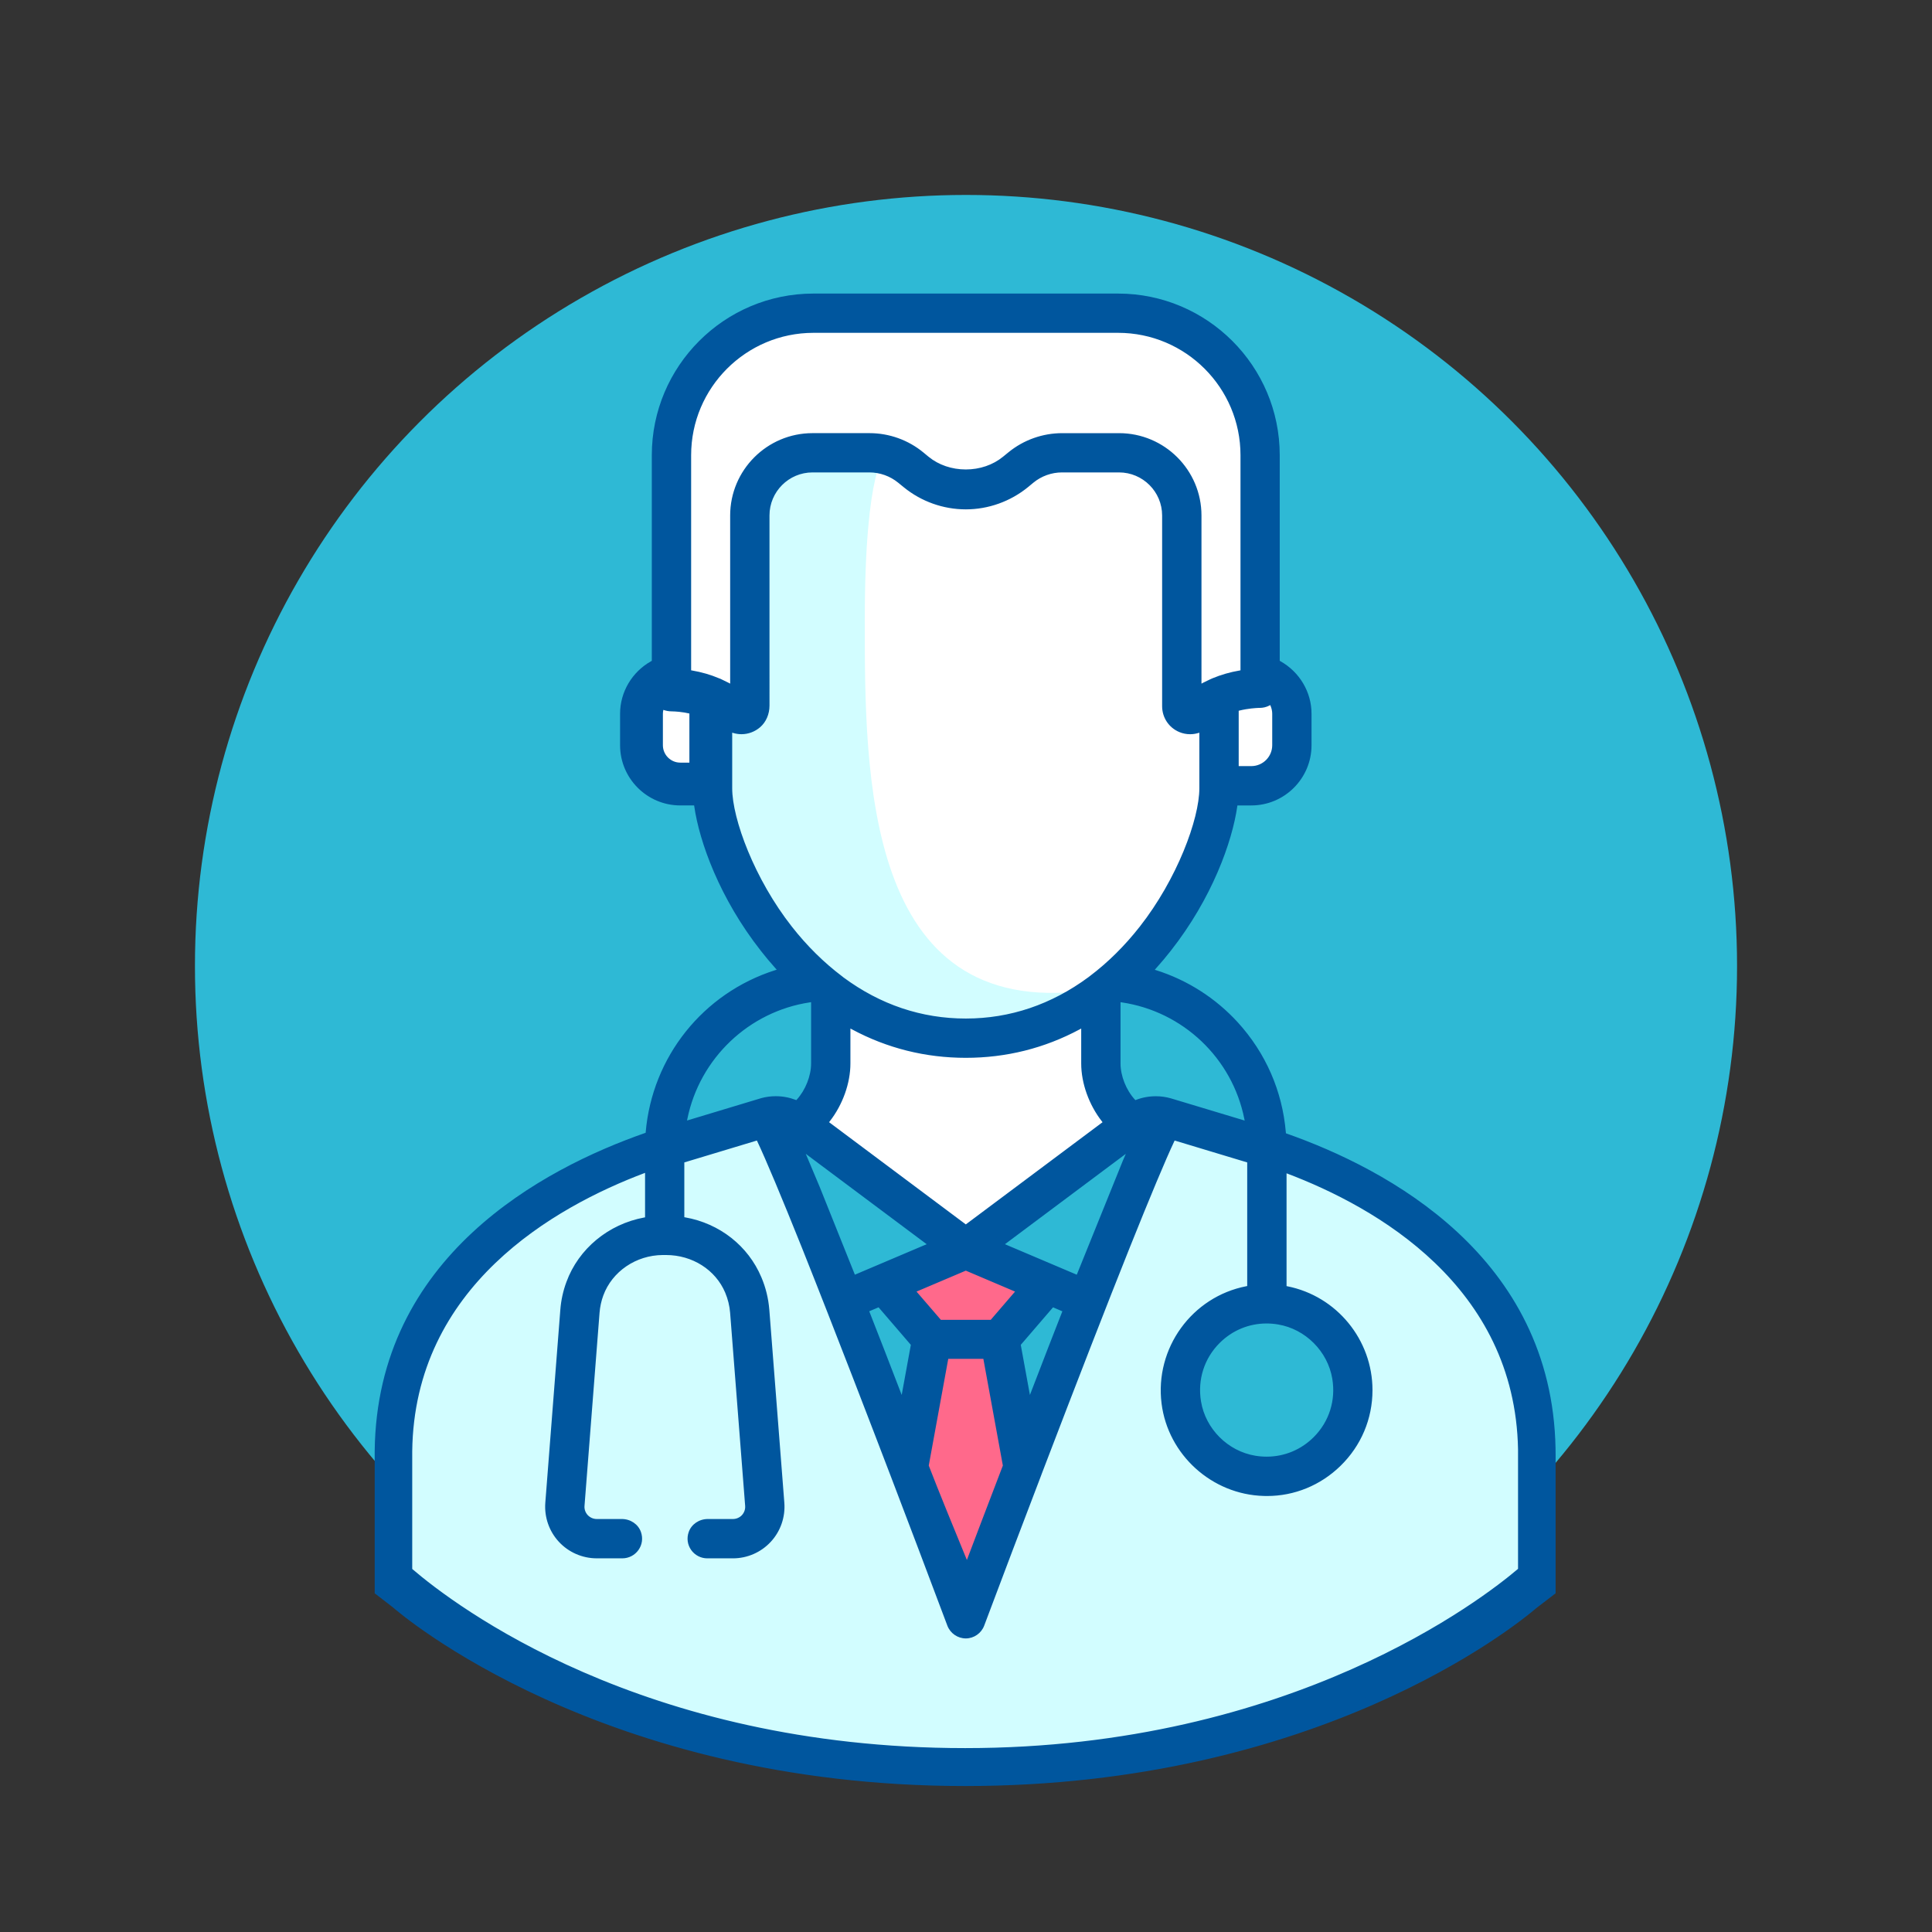
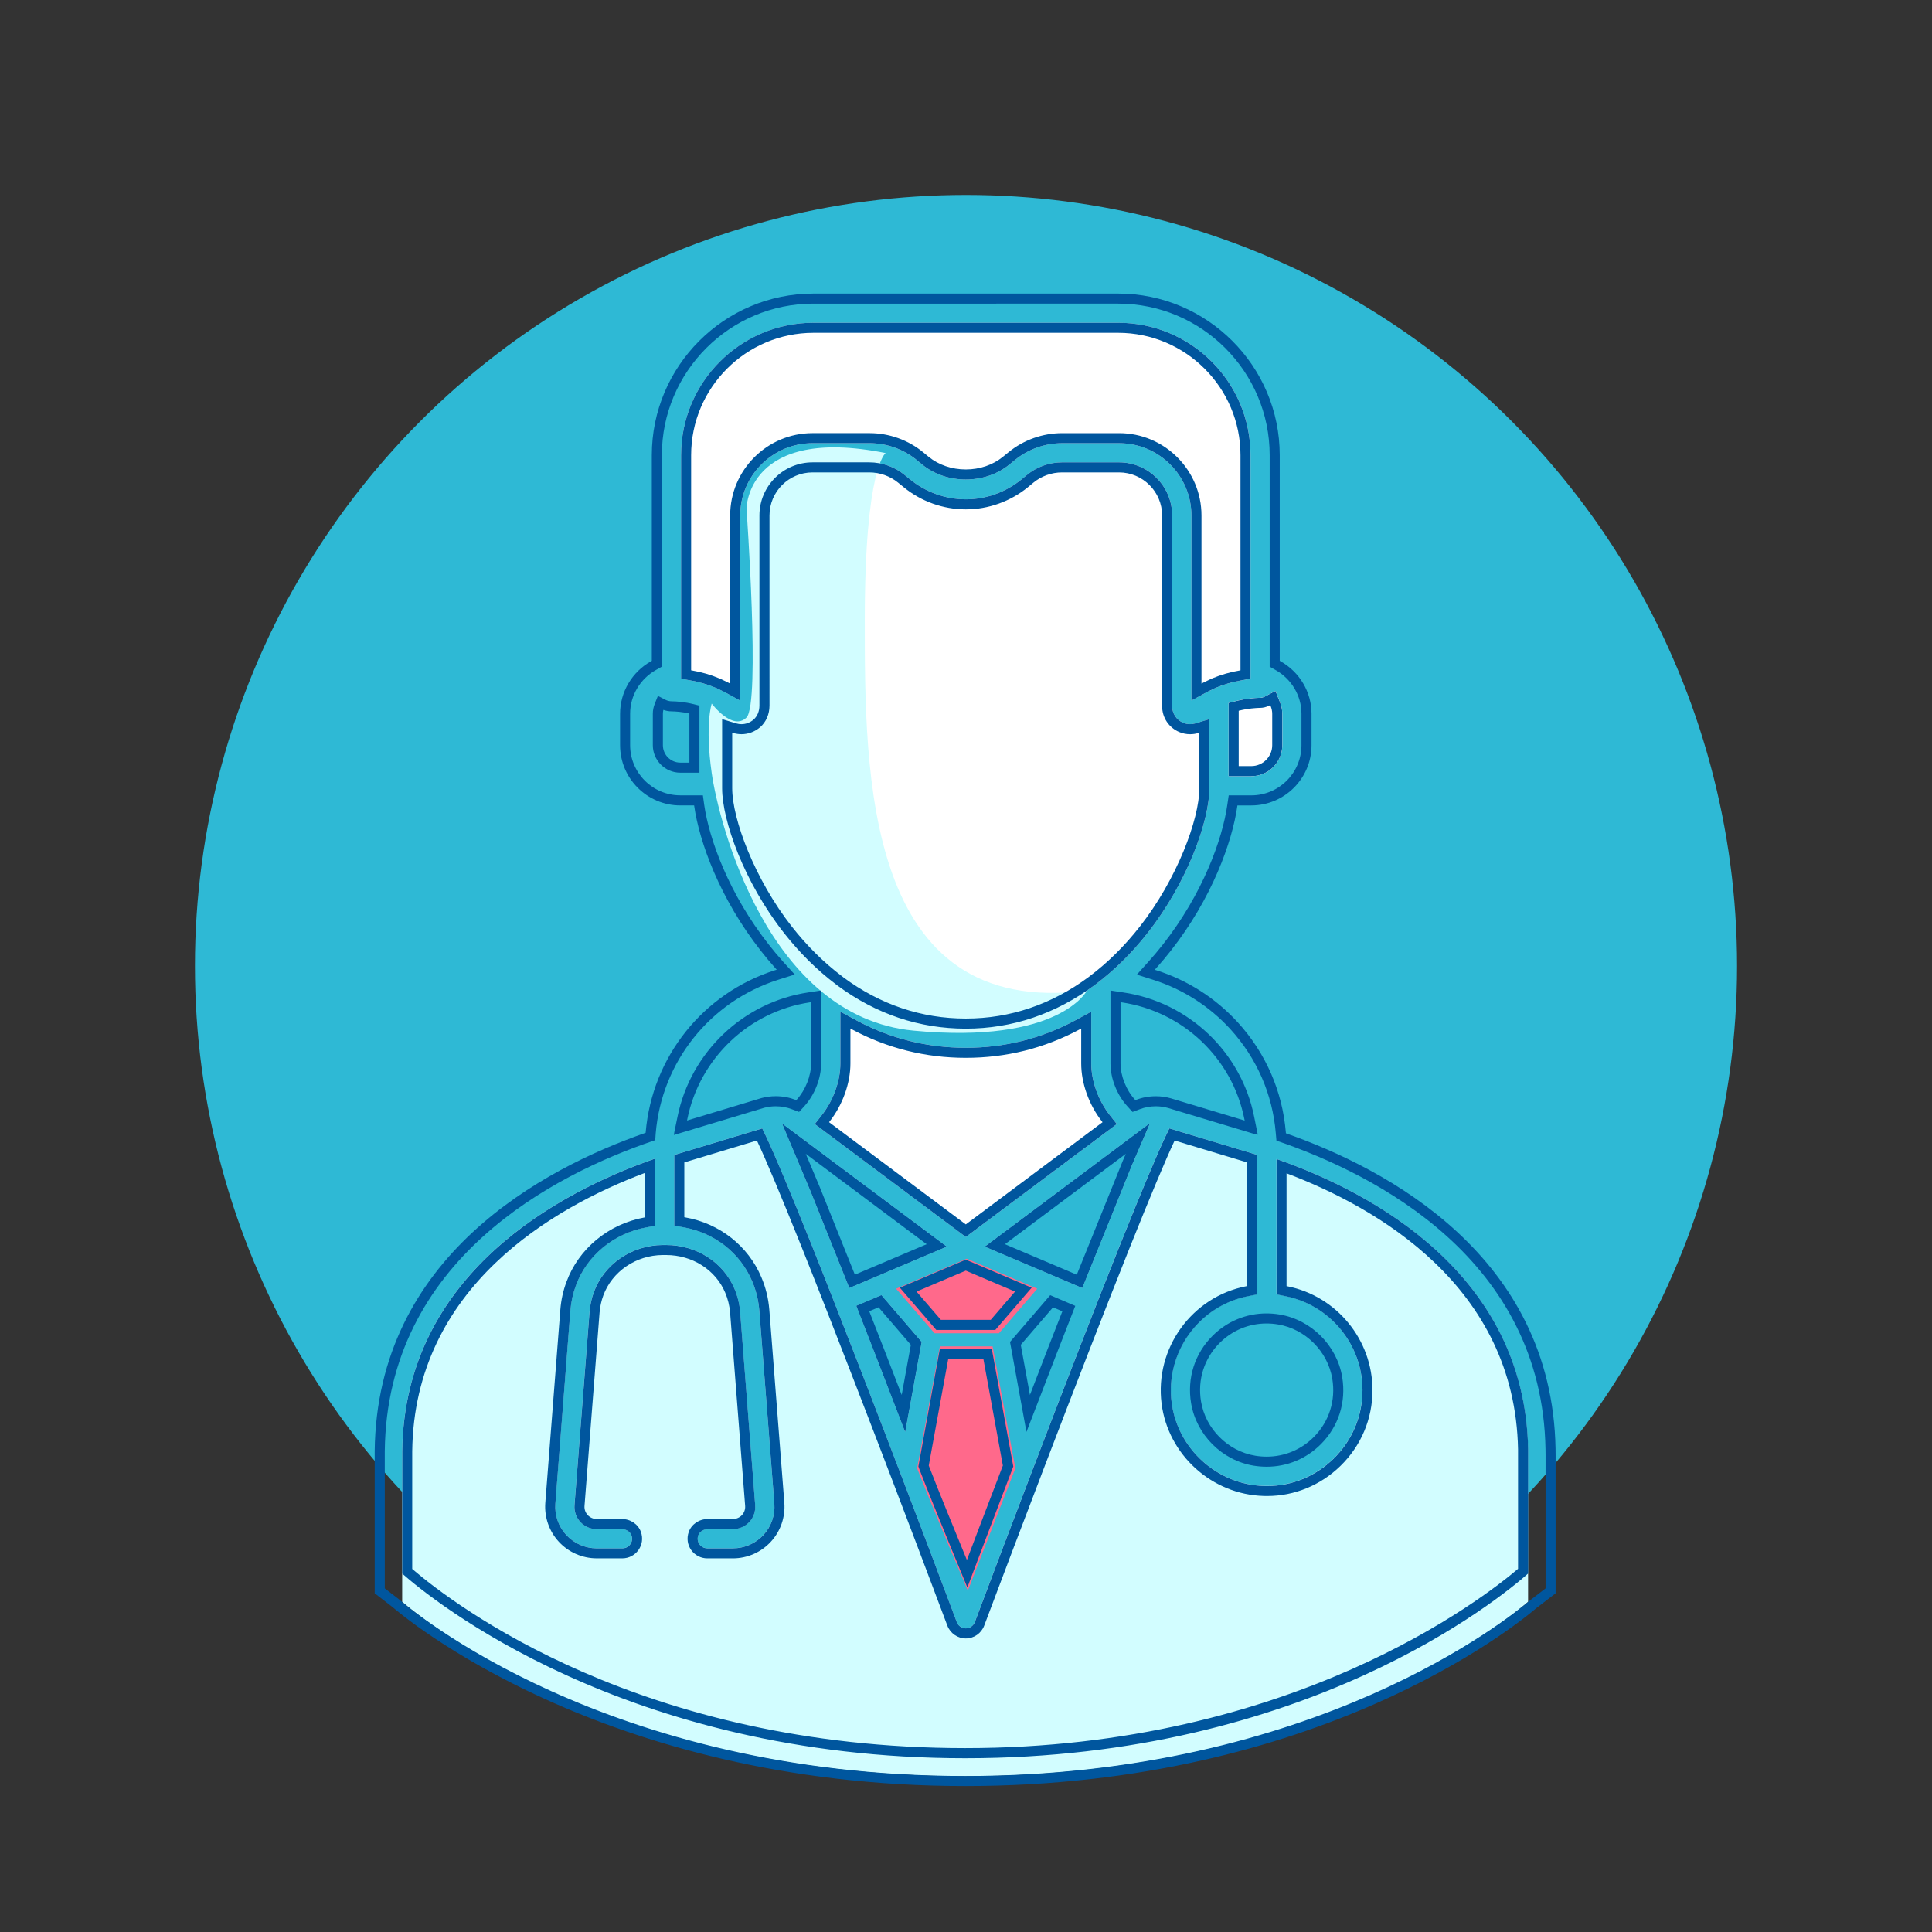
<svg xmlns="http://www.w3.org/2000/svg" version="1.1" x="0px" y="0px" viewBox="0 0 144 144" enable-background="new 0 0 144 144" xml:space="preserve">
  <rect x="0" y="0" width="144" height="144" fill="#333333" stroke="none" />
  <g id="Capa_1">
    <g>
      <g>
        <circle fill="#2EB9D5" cx="72" cy="72" r="57.47" />
        <circle fill="none" cx="72" cy="72" r="57.47" />
      </g>
      <g>
        <path fill="#FFFFFF" d="M93.888,52.012c0.128,0,0.265-0.031,0.365-0.084l0.812-0.431l0.339,0.85     c0.113,0.288,0.17,0.574,0.17,0.852v2.344c0,1.273-1.035,2.308-2.308,2.308h-1.691v-5.458l0.627-0.16     c0.734-0.18,1.346-0.209,1.576-0.22L93.888,52.012z" />
-         <path fill="#FFFFFF" d="M52.132,57.592h-1.426c-1.129,0-2.048-0.919-2.048-2.048V53.2c0-0.253,0.05-0.506,0.149-0.753     l0.229-0.579l0.558,0.289c0.144,0.077,0.305,0.115,0.48,0.115c0.372,0.006,0.954,0.048,1.634,0.217l0.425,0.108V57.592z" />
        <path fill="#FFFFFF" d="M53.352,51.269l-0.01-0.004c-0.598-0.253-1.236-0.439-1.895-0.552l-0.683-0.123V33.927     c0-5.442,4.427-9.869,9.869-9.869h22.706c5.442,0,9.87,4.427,9.87,9.869V50.59l-0.682,0.123c-0.651,0.11-1.28,0.291-1.871,0.537     c-0.065,0.025-0.099,0.037-0.131,0.058c-0.209,0.1-0.359,0.172-0.514,0.25L88.8,52.22V38.424c0-2.971-2.417-5.388-5.389-5.388     h-4.247c-1.278,0-2.528,0.444-3.518,1.252l-0.42,0.342c-1.819,1.484-4.668,1.483-6.486,0l-0.393-0.325     c-0.992-0.819-2.247-1.269-3.534-1.269H60.56c-2.971,0-5.388,2.417-5.388,5.388V52.22l-1.219-0.665     c-0.146-0.075-0.294-0.147-0.442-0.213C53.428,51.296,53.392,51.282,53.352,51.269z" />
        <path fill="#FFFFFF" d="M58.435,69.539c-2.996-3.81-4.612-8.4-4.612-10.785V53.6l1.059,0.32c0.447,0.13,0.927,0.024,1.283-0.285     c0.278-0.241,0.438-0.623,0.438-1.046V38.418c0-2.182,1.775-3.957,3.957-3.957h4.237c0.951,0,1.881,0.331,2.618,0.931l0.42,0.342     c1.169,0.954,2.643,1.48,4.15,1.48c1.502,0,2.976-0.526,4.15-1.48l0.404-0.333c0.735-0.607,1.666-0.941,2.619-0.941h4.248     c2.185,0,3.962,1.777,3.962,3.962v14.216c0,0.542,0.323,1.026,0.823,1.234c0.28,0.117,0.598,0.133,0.894,0.047l1.058-0.32v5.154     c0,2.388-1.615,6.979-4.607,10.785c-1.158,1.475-2.45,2.755-3.841,3.804c-0.056,0.041-0.081,0.061-0.106,0.08     c-2.917,2.154-6.146,3.244-9.603,3.244c-3.463,0-6.682-1.082-9.568-3.215l-0.108-0.086     C60.901,72.306,59.597,71.018,58.435,69.539z" />
        <path fill="#FFFFFF" d="M60.729,83.782l0.523-0.665c0.866-1.105,1.383-2.545,1.383-3.851v-3.863l1.218,0.658     c2.513,1.349,5.249,2.033,8.133,2.033c2.884,0,5.62-0.684,8.133-2.033l1.218-0.658v3.863c0,1.306,0.517,2.746,1.383,3.851     l0.523,0.664l-11.257,8.415L60.729,83.782z" />
        <polygon fill="#FF698B" points="77.311,96.053 74.452,99.376 69.654,99.376 66.79,96.053 72.053,93.817    " />
        <path fill="#FF698B" d="M75.608,109.625c-1.105,2.822-3.473,8.941-3.473,8.941s-2.652-6.25-3.707-8.941l-0.073-0.191l1.697-9.083     h3.931l1.697,9.083L75.608,109.625z" />
        <circle fill="#2EB9D5" cx="94.277" cy="103.526" r="6.224" />
-         <path fill="none" d="M62.469,73.162l0.107,0.086c2.836,2.096,6.004,3.161,9.41,3.161c3.4,0,6.578-1.073,9.445-3.19     c0.023-0.018,0.05-0.04,0.11-0.084c1.371-1.034,2.647-2.299,3.791-3.756c2.957-3.76,4.552-8.28,4.552-10.625V53.95l-0.725,0.219     c-0.355,0.103-0.734,0.082-1.068-0.056c-0.597-0.248-0.982-0.826-0.982-1.473V38.424c0-2.042-1.661-3.703-3.703-3.703h-4.248     c-0.893,0-1.765,0.313-2.454,0.881L76.3,35.936c-1.221,0.993-2.753,1.539-4.314,1.539c-1.567,0-3.099-0.546-4.314-1.538     l-0.42-0.342c-0.691-0.563-1.562-0.873-2.454-0.873H60.56c-2.039,0-3.698,1.659-3.698,3.698v14.171     c0,0.499-0.192,0.951-0.527,1.242c-0.422,0.366-0.992,0.493-1.527,0.338l-0.726-0.22v4.804c0,2.341,1.597,6.86,4.557,10.625h0     C59.787,70.84,61.075,72.113,62.469,73.162z" />
        <polygon fill="none" points="69.903,98.865 74.068,98.865 76.465,96.078 71.986,94.172 67.501,96.078    " />
        <path fill="none" d="M50.071,52.53c-0.216,0-0.417-0.049-0.598-0.145l-0.302-0.157l-0.124,0.313     c-0.087,0.217-0.131,0.438-0.131,0.658v2.344c0,0.987,0.803,1.789,1.789,1.789h1.167v-4.536l-0.229-0.058     C50.989,52.577,50.427,52.536,50.071,52.53z" />
        <path fill="none" d="M95.314,55.544V53.2c0-0.245-0.051-0.5-0.152-0.757l-0.231-0.581l-0.557,0.295     c-0.139,0.072-0.315,0.114-0.486,0.114l-0.099,0.002c-0.244,0.011-0.816,0.039-1.525,0.212l-0.43,0.11v4.997h1.431     C94.395,57.592,95.314,56.673,95.314,55.544z" />
        <path fill="none" d="M54.912,51.783v-13.36c0-3.114,2.534-5.648,5.648-5.648h4.253c1.347,0,2.66,0.472,3.699,1.329l0.393,0.324     c1.726,1.408,4.431,1.409,6.158-0.001l0.42-0.342c1.037-0.845,2.344-1.31,3.682-1.31h4.247c3.114,0,5.648,2.534,5.648,5.648     v13.359l0.83-0.455c0.161-0.081,0.312-0.153,0.51-0.247c0.032-0.021,0.077-0.04,0.148-0.067c0.618-0.257,1.266-0.443,1.935-0.556     l0.467-0.084V33.927c0-5.299-4.311-9.61-9.61-9.61H60.633c-5.299,0-9.61,4.311-9.61,9.61v16.446l0.469,0.085     c0.676,0.115,1.331,0.306,1.947,0.566c0.051,0.017,0.098,0.035,0.189,0.086c0.142,0.063,0.295,0.137,0.447,0.216L54.912,51.783z" />
        <path fill="#FFFFFF" d="M91.575,52.393v5.458h1.691c1.273,0,2.308-1.035,2.308-2.308V53.2c0-0.278-0.057-0.564-0.17-0.852     l-0.339-0.85l-0.812,0.431c-0.101,0.052-0.237,0.084-0.365,0.084l-0.111,0.002c-0.23,0.011-0.841,0.04-1.576,0.22L91.575,52.393z      M93.82,52.141h0.067c0.15,0,0.306-0.036,0.425-0.099l0.685-0.363l0.285,0.716c0.104,0.265,0.161,0.534,0.161,0.804v2.344     c0,1.203-0.975,2.178-2.178,2.178h-1.561v-5.228l0.529-0.135C92.996,52.173,93.613,52.152,93.82,52.141z" />
        <path fill="#FFFFFF" d="M80.666,95.997l3.7-9.156l1.342-3.12l-12.301,9.196L80.666,95.997z" />
        <path fill="#D2FDFF" d="M66.012,33.769c0,0-1.556,1.037-1.556,12.447s-0.059,29.805,16.567,27.609c0,0-2.045,4.028-12.936,2.991     c-10.891-1.037-14.522-15.559-15.04-19.189s0-5.186,0-5.186s1.556,2.075,2.593,1.037c1.037-1.037,0-15.559,0-15.559     S55.639,31.695,66.012,33.769z" />
        <polygon fill="#FFFFFF" points="60.399,88.744 58.295,83.747 70.564,92.917 63.305,95.997    " />
        <path fill="#FFFFFF" d="M65.266,101.024c-0.398-1.025-0.779-2.005-1.149-2.946l-0.289-0.751l1.868-0.791l2.996,3.485     l-1.225,6.706L65.266,101.024z" />
-         <path fill="#FFFFFF" d="M79.855,98.078c-0.352,0.895-0.714,1.826-1.091,2.796l-2.259,5.853l-1.224-6.706l2.996-3.485l1.868,0.797     L79.855,98.078z" />
        <path fill="#D2FDFF" d="M29.976,119.39v-11.216c0.156-13.26,11.77-19.328,18.68-21.765l0.173-0.061v5.011l-0.677,0.123     c-2.411,0.443-4.414,2.099-5.228,4.32c-0.223,0.598-0.362,1.228-0.413,1.874l-1.12,14.392c-0.065,0.858,0.231,1.709,0.811,2.334     c0.584,0.633,1.411,0.996,2.27,0.996h1.919c0.23,0,0.448-0.113,0.583-0.303c0.136-0.191,0.169-0.433,0.089-0.66     c-0.096-0.275-0.391-0.467-0.719-0.467h-1.873c-0.458,0-0.903-0.195-1.22-0.534c-0.315-0.344-0.473-0.801-0.434-1.257     l1.12-14.391c0.043-0.524,0.152-1.024,0.324-1.487c0.765-2.082,2.825-3.491,5.125-3.508h0.255c2.259,0,4.26,1.279,5.098,3.258     c0.234,0.554,0.377,1.138,0.425,1.736l1.12,14.392c0.039,0.454-0.119,0.912-0.433,1.255c-0.318,0.34-0.763,0.535-1.221,0.535     H52.76c-0.328,0-0.623,0.192-0.719,0.467c-0.08,0.228-0.047,0.469,0.089,0.66c0.135,0.19,0.353,0.303,0.583,0.303h1.919     c0.859,0,1.686-0.363,2.27-0.996c0.58-0.625,0.876-1.476,0.811-2.335l-1.12-14.397c-0.062-0.76-0.242-1.493-0.535-2.179     c-0.889-2.109-2.804-3.612-5.121-4.02l-0.683-0.117v-5.273l6.557-1.979l0.307,0.639c0.65,1.378,1.808,4.136,3.349,7.979     c2.495,6.253,5.409,13.854,6.546,16.832c0.02,0.056,0.026,0.076,0.037,0.093c1.372,3.589,2.843,7.474,4.263,11.255     c0.106,0.278,0.376,0.465,0.672,0.465c0.293,0,0.561-0.187,0.667-0.466c1.388-3.696,2.857-7.57,4.248-11.203l0.042-0.116     c2.704-7.069,4.849-12.582,6.555-16.851c1.545-3.858,2.703-6.621,3.348-7.989l0.308-0.64l6.557,1.979v10.389l-0.665,0.129     c-3.681,0.71-6.195,4.189-5.724,7.92c0.436,3.456,3.396,6.133,6.886,6.228c1.944,0.063,3.781-0.665,5.175-2.023     c1.395-1.358,2.164-3.175,2.164-5.116c0-3.396-2.414-6.342-5.741-7.004l-0.665-0.135V86.38l0.173,0.061     c6.832,2.418,18.331,8.436,18.581,21.565v11.384c0,0-14.39,13-41.958,13S29.976,119.39,29.976,119.39z" />
        <path fill="#2EB9D5" d="M80.666,95.997l3.7-9.156l1.342-3.12l-12.301,9.196L80.666,95.997z" />
        <polygon fill="#2EB9D5" points="60.399,88.744 58.295,83.747 70.564,92.917 63.305,95.997    " />
        <path fill="#2EB9D5" d="M65.266,101.024c-0.398-1.025-0.779-2.005-1.149-2.946l-0.289-0.751l1.868-0.791l2.996,3.485     l-1.225,6.706L65.266,101.024z" />
        <path fill="#2EB9D5" d="M79.855,98.078c-0.352,0.895-0.714,1.826-1.091,2.796l-2.259,5.853l-1.224-6.706l2.996-3.485l1.868,0.797     L79.855,98.078z" />
        <g>
-           <path fill="#00569E" d="M71.939,132.748c-26.979,0-41.835-12.723-42.455-13.265l-1.18-0.909v-10.398      c0.154-14.429,12.633-20.884,20.177-23.468l0.02-0.272c0.471-5.482,4.159-10.1,9.397-11.768l0.667-0.211l-0.467-0.515      c-0.444-0.5-0.788-0.91-1.083-1.294c-3.039-3.857-4.523-8.008-4.897-10.604l-0.054-0.388h-1.358      c-2.269,0-4.114-1.846-4.114-4.114V53.2c0-1.486,0.818-2.864,2.134-3.597l0.23-0.131V33.927c0-6.436,5.236-11.671,11.671-11.671      h22.71c6.436,0,11.671,5.235,11.671,11.671v15.545l0.234,0.133c1.317,0.732,2.136,2.11,2.136,3.595v2.344      c0,2.269-1.846,4.114-4.114,4.114h-1.359l-0.057,0.388c-0.368,2.591-1.847,6.739-4.895,10.608      c-0.343,0.436-0.707,0.87-1.084,1.287l-0.467,0.521l0.666,0.211c2.256,0.712,4.298,2.017,5.905,3.771      c2.031,2.227,3.238,4.988,3.492,7.987l0.027,0.313c7.547,2.621,19.824,9.044,20.076,23.26c0.005,0.144,0.005,0.292,0.005,0.44      v10.13l-1.316,1.012C112.693,120.922,98.085,132.748,71.939,132.748z M30.352,117.113c2.892,2.517,16.988,13.555,41.587,13.555      c24.625,0,38.697-11.047,41.583-13.564v-9.097c-0.242-12.688-11.23-18.634-18.004-21.095v9.254l0.365,0.074      c3.5,0.696,6.041,3.797,6.041,7.371c0,2.043-0.809,3.955-2.277,5.384c-1.413,1.376-3.261,2.134-5.203,2.134l-0.246-0.004      c-3.671-0.1-6.787-2.919-7.246-6.557c-0.495-3.926,2.151-7.587,6.025-8.334l0.36-0.07v-9.802l-5.982-1.806l-0.169,0.351      c-0.64,1.356-1.794,4.111-3.338,7.967c-1.697,4.243-3.841,9.754-6.553,16.845l-0.041,0.111      c-1.392,3.637-2.861,7.51-4.249,11.205c-0.162,0.425-0.571,0.709-1.018,0.709c-0.45,0-0.861-0.284-1.022-0.706      c-1.421-3.783-2.892-7.667-4.263-11.256l-0.037-0.094c-1.135-2.973-4.044-10.563-6.543-16.826      c-1.538-3.835-2.693-6.587-3.34-7.958l-0.167-0.348l-5.983,1.806v4.678l0.371,0.063c2.445,0.433,4.464,2.019,5.404,4.245      c0.307,0.722,0.497,1.494,0.563,2.295l1.12,14.397c0.073,0.964-0.259,1.918-0.91,2.619c-0.654,0.709-1.582,1.116-2.544,1.116      h-1.919c-0.351,0-0.684-0.173-0.889-0.461c-0.208-0.293-0.258-0.657-0.138-1.002c0.147-0.423,0.588-0.719,1.073-0.719h1.873      c0.355,0,0.701-0.151,0.947-0.416c0.241-0.263,0.363-0.616,0.333-0.966l-1.121-14.396c-0.044-0.558-0.177-1.103-0.396-1.619      c-0.779-1.84-2.645-3.029-4.753-3.029h-0.255c-2.143,0.015-4.062,1.325-4.773,3.261c-0.161,0.435-0.262,0.901-0.302,1.389      l-1.12,14.39c-0.03,0.354,0.092,0.708,0.336,0.975c0.244,0.261,0.588,0.412,0.944,0.412h1.873c0.484,0,0.926,0.296,1.073,0.72      c0.121,0.344,0.07,0.709-0.137,1.001c-0.207,0.289-0.539,0.461-0.889,0.461h-1.919c-0.963,0-1.891-0.407-2.546-1.117      c-0.65-0.7-0.982-1.654-0.91-2.616l1.121-14.394c0.054-0.682,0.2-1.346,0.435-1.976c0.858-2.344,2.97-4.091,5.511-4.559      l0.37-0.067V86.88c-6.85,2.479-17.952,8.474-18.102,21.299V117.113z M68.881,109.387c0.789,2.058,2.566,6.373,3.206,7.919      c0.614-1.674,2.223-5.883,3.004-7.922l0.043-0.117l-1.528-8.362h-3.243l-1.528,8.362L68.881,109.387z M94.399,98.269      c-1.415,0-2.75,0.555-3.758,1.563c-1.237,1.234-1.782,2.941-1.495,4.684c0.362,2.202,2.153,3.993,4.356,4.356      c0.303,0.049,0.609,0.074,0.909,0.074c1.423,0,2.763-0.558,3.774-1.569c1.232-1.235,1.773-2.939,1.484-4.676      c-0.365-2.198-2.156-3.989-4.354-4.354C95.012,98.295,94.703,98.269,94.399,98.269z M76.634,105.349l1.856-4.808      c0.35-0.9,1.173-3.007,1.173-3.007l-1.281-0.546l-2.701,3.141L76.634,105.349z M65.616,100.888l1.721,4.461l0.953-5.22      l-2.701-3.142l-1.281,0.543C64.308,97.531,65.218,99.862,65.616,100.888z M74.015,98.749l2.259-2.627l-4.289-1.824l-4.293,1.824      l2.264,2.627H74.015z M80.461,95.502l3.557-8.802l0.792-1.84l-10.655,7.966L80.461,95.502z M60.744,88.599l2.767,6.902      l6.306-2.675l-10.641-7.953L60.744,88.599z M71.986,91.729l10.724-8.018l-0.285-0.361c-0.917-1.17-1.464-2.696-1.464-4.084      v-3.234l-0.665,0.359c-2.57,1.379-5.366,2.078-8.311,2.078s-5.741-0.699-8.311-2.078l-0.666-0.359v3.234      c0,1.388-0.547,2.913-1.463,4.082l-0.286,0.363L71.986,91.729z M60.316,74.338c-4.705,0.7-8.504,4.312-9.453,8.984l-0.152,0.735      l6.13-1.848c0.323-0.087,0.647-0.129,0.975-0.129c0.466,0,0.922,0.084,1.354,0.249l0.284,0.107l0.21-0.228      c0.717-0.785,1.164-1.914,1.164-2.944v-5.005L60.316,74.338z M86.149,82.081c0.342,0,0.68,0.047,1.004,0.138l6.107,1.839      l-0.147-0.733c-0.929-4.679-4.729-8.29-9.457-8.985l-0.513-0.077v5.005c0,1.032,0.448,2.161,1.169,2.945l0.206,0.226      l0.286-0.107C85.231,82.164,85.684,82.081,86.149,82.081z M54.198,58.754c0,2.322,1.588,6.81,4.532,10.553      c1.14,1.452,2.419,2.717,3.805,3.76l0.116,0.093c2.809,2.076,5.953,3.133,9.335,3.133c3.376,0,6.532-1.066,9.38-3.171      l0.107-0.081c1.36-1.027,2.629-2.284,3.767-3.733c2.94-3.739,4.527-8.229,4.527-10.553v-4.649l-0.574,0.175      c-0.163,0.047-0.326,0.07-0.491,0.07c-0.228,0-0.448-0.044-0.656-0.13c-0.641-0.267-1.054-0.887-1.054-1.581V38.423      c0-1.978-1.609-3.587-3.587-3.587h-4.248c-0.866,0-1.711,0.304-2.38,0.854l-0.403,0.333c-1.242,1.011-2.8,1.566-4.389,1.566      c-1.594,0-3.152-0.556-4.388-1.565l-0.419-0.341c-0.671-0.547-1.517-0.848-2.381-0.848H60.56c-1.975,0-3.582,1.606-3.582,3.582      v14.171c0,0.532-0.207,1.017-0.567,1.329c-0.319,0.278-0.727,0.432-1.146,0.432c-0.165,0-0.329-0.023-0.487-0.069l-0.579-0.176      V58.754z M93.265,57.476c1.066,0,1.933-0.867,1.933-1.933V53.2c0-0.23-0.048-0.472-0.144-0.716l-0.183-0.459l-0.442,0.234      c-0.159,0.082-0.355,0.128-0.541,0.128l-0.104,0.002c-0.208,0.01-0.79,0.037-1.493,0.209l-0.341,0.087v4.791H93.265z       M49.156,52.583c-0.082,0.204-0.123,0.41-0.123,0.616v2.344c0,0.923,0.75,1.674,1.673,1.674h1.051v-4.33l-0.142-0.036      c-0.642-0.159-1.196-0.199-1.548-0.205c-0.232,0-0.453-0.054-0.651-0.16l-0.185-0.095L49.156,52.583z M51.513,50.344      c0.686,0.117,1.351,0.311,1.975,0.576c0.039,0.012,0.088,0.03,0.202,0.092c0.129,0.056,0.284,0.132,0.436,0.21l0.671,0.366      V38.423c0-3.178,2.585-5.764,5.763-5.764h4.253c1.373,0,2.713,0.481,3.772,1.355l0.394,0.325      c0.811,0.661,1.878,1.026,3.004,1.026c1.125,0,2.193-0.365,3.006-1.028l0.419-0.342c1.059-0.862,2.392-1.337,3.755-1.337h4.247      c3.178,0,5.764,2.586,5.764,5.764v13.163l0.654-0.358l0.533-0.259c0.019-0.016,0.073-0.036,0.135-0.061      c0.634-0.263,1.291-0.45,1.967-0.565l0.37-0.066v-16.35c0-5.235-4.259-9.495-9.495-9.495H60.633      c-5.235,0-9.495,4.26-9.495,9.495v16.35L51.513,50.344z" />
          <path fill="#00569E" d="M83.338,22.631c6.229,0,11.296,5.067,11.296,11.296v15.764l0.424,0.24c1.2,0.668,1.946,1.92,1.946,3.268      v2.344c0,2.062-1.677,3.739-3.739,3.739h-1.683l-0.105,0.708c-0.361,2.544-1.816,6.619-4.818,10.43      c-0.338,0.43-0.697,0.857-1.068,1.269l-0.855,0.953l1.218,0.387c2.193,0.692,4.179,1.96,5.742,3.667      c1.974,2.165,3.148,4.85,3.395,7.766l0.049,0.556l0.08,0.027c7.352,2.51,19.723,8.831,19.973,22.964v0.002      c0.005,0.143,0.005,0.287,0.005,0.431v9.946l-1.169,0.898c-1.525,1.302-16.044,13.085-42.09,13.085      c-26.767,0-41.381-12.449-42.208-13.173l-1.052-0.811v-10.214c0.153-14.291,12.644-20.648,20.076-23.165l0.082-0.028l0.037-0.52      c0.457-5.326,4.044-9.815,9.137-11.438l1.225-0.388l-0.861-0.947c-0.435-0.489-0.772-0.893-1.064-1.27      c-2.996-3.804-4.456-7.882-4.823-10.429l-0.098-0.708h-1.685c-2.062,0-3.739-1.677-3.739-3.739v-2.344      c0-1.35,0.744-2.602,1.941-3.269l0.424-0.24V33.927c0-6.228,5.067-11.296,11.296-11.296H83.338 M55.172,52.22V38.423      c0-2.971,2.417-5.388,5.388-5.388h4.253c1.287,0,2.542,0.451,3.534,1.27l0.393,0.325c0.909,0.742,2.076,1.112,3.243,1.112      c1.167,0,2.334-0.371,3.243-1.112l0.42-0.342c0.991-0.807,2.24-1.252,3.518-1.252h4.247c2.971,0,5.389,2.417,5.389,5.388V52.22      l1.209-0.663c0.155-0.077,0.305-0.15,0.514-0.25c0.033-0.021,0.066-0.032,0.131-0.058c0.591-0.246,1.221-0.426,1.871-0.537      l0.682-0.123V33.927c0-5.442-4.428-9.87-9.87-9.87H60.633c-5.442,0-9.87,4.427-9.87,9.87V50.59l0.683,0.123      c0.659,0.112,1.297,0.298,1.895,0.552l0.01,0.004c0.041,0.013,0.076,0.027,0.159,0.073c0.148,0.066,0.297,0.138,0.442,0.213      L55.172,52.22 M71.986,37.215c-1.508,0-2.981-0.526-4.15-1.48l-0.42-0.342c-0.737-0.601-1.667-0.931-2.618-0.931H60.56      c-2.182,0-3.957,1.775-3.957,3.957v14.171c0,0.423-0.16,0.805-0.438,1.046c-0.256,0.222-0.576,0.34-0.902,0.34      c-0.127,0-0.255-0.018-0.381-0.055l-1.059-0.32v5.154c0,2.384,1.616,6.974,4.612,10.785c1.161,1.479,2.466,2.767,3.874,3.828      l0.108,0.086c2.886,2.133,6.105,3.215,9.568,3.215c3.457,0,6.687-1.09,9.603-3.244c0.025-0.02,0.049-0.04,0.106-0.08      c1.391-1.05,2.683-2.33,3.841-3.804c2.993-3.806,4.607-8.397,4.607-10.785V53.6l-1.058,0.32      c-0.125,0.036-0.254,0.054-0.382,0.054c-0.176,0-0.35-0.034-0.512-0.102c-0.5-0.207-0.823-0.692-0.823-1.234V38.423      c0-2.185-1.777-3.962-3.962-3.962h-4.248c-0.953,0-1.883,0.334-2.619,0.941l-0.404,0.333      C74.962,36.69,73.488,37.215,71.986,37.215 M91.575,57.852h1.691c1.273,0,2.308-1.035,2.308-2.308v-2.344      c0-0.278-0.057-0.564-0.17-0.852l-0.339-0.85l-0.812,0.431c-0.101,0.052-0.237,0.084-0.365,0.084l-0.111,0.002      c-0.23,0.011-0.841,0.04-1.576,0.22l-0.627,0.16V57.852 M50.706,57.592h1.426v-4.997l-0.425-0.108      c-0.679-0.169-1.262-0.211-1.634-0.216c-0.174,0-0.336-0.039-0.48-0.115l-0.558-0.289l-0.229,0.579      c-0.099,0.247-0.149,0.501-0.149,0.753v2.344C48.658,56.673,49.577,57.592,50.706,57.592 M84.412,82.878l0.524-0.198      c0.388-0.149,0.8-0.224,1.212-0.224c0.305,0,0.61,0.041,0.903,0.124l6.493,1.955l0.202,0.036L93.48,83.25      c-0.96-4.834-4.886-8.564-9.77-9.282l-0.942-0.142v5.441c0,1.122,0.486,2.348,1.268,3.199L84.412,82.878 M50.224,84.596      l6.726-2.026c0.282-0.076,0.575-0.114,0.868-0.114c0.414,0,0.829,0.075,1.218,0.224l0.522,0.197l0.381-0.413      c0.779-0.854,1.263-2.079,1.263-3.199v-5.441l-0.942,0.142c-4.86,0.724-8.785,4.453-9.765,9.281l-0.224,1.082L50.224,84.596       M71.986,78.094c-2.884,0-5.62-0.684-8.133-2.033l-1.218-0.658v3.863c0,1.306-0.517,2.746-1.383,3.851l-0.523,0.665      l11.257,8.415l11.257-8.415l-0.523-0.664c-0.866-1.105-1.383-2.545-1.383-3.851v-3.863l-1.218,0.658      C77.606,77.41,74.87,78.094,71.986,78.094 M80.666,95.997l3.7-9.156l1.342-3.12l-12.301,9.196L80.666,95.997 M63.305,95.997      l7.258-3.08l-12.268-9.17l2.103,4.998L63.305,95.997 M71.986,121.369c-0.296,0-0.566-0.187-0.672-0.465      c-1.42-3.781-2.891-7.666-4.263-11.255c-0.01-0.017-0.016-0.037-0.037-0.093c-1.137-2.978-4.05-10.578-6.546-16.832      c-1.541-3.843-2.699-6.601-3.349-7.979l-0.307-0.639l-6.557,1.979v5.273l0.683,0.117c2.317,0.409,4.231,1.911,5.121,4.02      c0.292,0.686,0.472,1.419,0.535,2.179l1.12,14.397c0.065,0.859-0.231,1.71-0.811,2.335c-0.583,0.633-1.411,0.996-2.27,0.996      h-1.919c-0.23,0-0.448-0.113-0.583-0.303c-0.136-0.191-0.169-0.433-0.089-0.66c0.096-0.275,0.391-0.467,0.719-0.467h1.872      c0.458,0,0.903-0.195,1.221-0.535c0.314-0.343,0.472-0.8,0.433-1.255l-1.12-14.392c-0.047-0.598-0.19-1.182-0.425-1.736      c-0.839-1.979-2.84-3.258-5.098-3.258h-0.255c-2.301,0.016-4.361,1.426-5.125,3.508c-0.172,0.463-0.281,0.963-0.324,1.487      l-1.12,14.391c-0.039,0.455,0.119,0.913,0.434,1.257c0.317,0.339,0.762,0.534,1.22,0.534h1.873c0.328,0,0.623,0.192,0.719,0.467      c0.08,0.228,0.047,0.469-0.089,0.66c-0.135,0.19-0.353,0.303-0.583,0.303h-1.919c-0.859,0-1.686-0.363-2.27-0.996      c-0.58-0.625-0.876-1.476-0.811-2.334l1.12-14.392c0.051-0.646,0.19-1.276,0.413-1.874c0.813-2.221,2.817-3.877,5.228-4.32      l0.677-0.123v-5.011l-0.173,0.061c-6.909,2.437-18.524,8.505-18.68,21.765v9.108c2.127,1.879,16.574,13.76,41.963,13.76      c25.433,0,39.872-11.922,41.958-13.77v-9.266c-0.25-13.13-11.749-19.147-18.581-21.565l-0.173-0.061v10.091l0.664,0.135      c3.326,0.662,5.741,3.608,5.741,7.004c0,1.941-0.769,3.758-2.164,5.116c-1.338,1.303-3.085,2.027-4.942,2.027      c-0.078,0-0.156-0.001-0.233-0.004c-3.49-0.095-6.45-2.772-6.886-6.228c-0.471-3.731,2.044-7.209,5.724-7.92l0.665-0.129V86.083      l-6.557-1.979l-0.308,0.64c-0.645,1.368-1.803,4.131-3.348,7.989c-1.707,4.268-3.851,9.781-6.555,16.851l-0.042,0.115      c-1.391,3.633-2.86,7.507-4.248,11.203C72.547,121.181,72.278,121.369,71.986,121.369 M69.784,99.124h4.403l2.706-3.146      l-4.908-2.088l-4.913,2.088L69.784,99.124 M76.505,106.727l2.259-5.853c0.377-0.97,0.739-1.901,1.091-2.796l0.289-0.745      l-1.868-0.797l-2.996,3.485L76.505,106.727 M67.466,106.727l1.225-6.706l-2.996-3.485l-1.868,0.791l0.289,0.751      c0.37,0.941,0.751,1.921,1.149,2.946L67.466,106.727 M94.412,109.321c1.515,0,2.949-0.588,4.039-1.68      c1.319-1.321,1.898-3.144,1.589-5.001c-0.391-2.354-2.309-4.271-4.662-4.663c-0.329-0.055-0.656-0.082-0.98-0.082      c-1.507,0-2.935,0.585-4.023,1.671c-1.323,1.321-1.907,3.147-1.6,5.01c0.388,2.359,2.306,4.278,4.666,4.666      C93.767,109.295,94.091,109.321,94.412,109.321 M72.1,118.319l0.116-0.306c0,0,2.199-5.814,3.226-8.495l0.081-0.216      l-1.603-8.771h-3.867l-1.603,8.771l0.08,0.216c0.97,2.529,3.421,8.439,3.445,8.499L72.1,118.319 M83.338,21.881H60.628      c-6.642,0-12.046,5.404-12.046,12.046v15.327l-0.043,0.024c-1.431,0.796-2.322,2.3-2.322,3.921v2.344      c0,2.475,2.014,4.489,4.489,4.489h1.031l0.008,0.061c0.382,2.648,1.889,6.87,4.976,10.79c0.299,0.388,0.648,0.804,1.092,1.304      l0.079,0.087l-0.109,0.034c-5.384,1.715-9.174,6.46-9.658,12.088l-0.003,0.035c-7.659,2.67-20.04,9.229-20.195,23.733l0,10.222      v0.369l0.292,0.225l1.052,0.811c0.587,0.516,15.539,13.329,42.666,13.329c26.282,0,40.987-11.907,42.577-13.265l1.139-0.874      l0.293-0.225v-0.37v-9.946c0-0.153,0-0.305-0.005-0.458C115.689,93.65,103.421,87.13,95.845,84.47l-0.006-0.072      c-0.26-3.079-1.501-5.918-3.588-8.205c-1.653-1.805-3.751-3.145-6.07-3.877l-0.111-0.035l0.08-0.09      c0.378-0.42,0.748-0.86,1.099-1.307c3.093-3.927,4.596-8.148,4.971-10.788l0.009-0.063h1.036c2.475,0,4.489-2.014,4.489-4.489      v-2.344c0-1.62-0.893-3.123-2.331-3.924l-0.039-0.022V33.927C95.384,27.285,89.981,21.881,83.338,21.881L83.338,21.881z       M51.513,49.963V33.927c0-5.029,4.091-9.12,9.12-9.12h22.706c5.029,0,9.12,4.091,9.12,9.12v16.036l-0.065,0.012      c-0.698,0.118-1.382,0.314-2.026,0.582c-0.088,0.034-0.145,0.059-0.194,0.087c-0.2,0.095-0.346,0.167-0.498,0.242l-0.125,0.068      V38.423c0-3.385-2.754-6.138-6.139-6.138h-4.247c-1.45,0-2.868,0.504-3.992,1.42l-0.42,0.342      c-0.746,0.609-1.729,0.944-2.769,0.944c-1.04,0-2.023-0.335-2.769-0.944l-0.39-0.322c-1.126-0.929-2.551-1.441-4.011-1.441      H60.56c-3.385,0-6.138,2.754-6.138,6.138v12.533l-0.109-0.06c-0.163-0.085-0.316-0.158-0.467-0.227      c-0.128-0.069-0.189-0.09-0.257-0.113c-0.605-0.259-1.299-0.461-2.015-0.583L51.513,49.963L51.513,49.963z M71.986,37.965      c1.674,0,3.316-0.585,4.623-1.648l0.408-0.337c0.601-0.496,1.362-0.769,2.141-0.769h4.248c1.771,0,3.212,1.441,3.212,3.212      v14.216c0,0.846,0.504,1.602,1.285,1.926c0.253,0.105,0.522,0.159,0.8,0.159c0.2,0,0.399-0.028,0.591-0.084l0.098-0.03v4.143      c0,2.294-1.663,6.781-4.447,10.321c-1.118,1.424-2.364,2.658-3.703,3.669c-0.061,0.044-0.093,0.07-0.124,0.095      c-2.758,2.036-5.84,3.078-9.133,3.078c-3.299,0-6.368-1.032-9.122-3.068l-0.085-0.069c-1.375-1.036-2.632-2.278-3.753-3.706      c-2.787-3.545-4.452-8.031-4.452-10.322v-4.143l0.092,0.028c0.199,0.058,0.398,0.087,0.598,0.087      c0.51,0,1.005-0.186,1.394-0.523c0.442-0.384,0.696-0.971,0.696-1.612V38.418c0-1.768,1.439-3.207,3.207-3.207h4.237      c0.779,0,1.54,0.271,2.144,0.763l0.42,0.342C68.664,37.38,70.306,37.965,71.986,37.965L71.986,37.965z M93.902,52.762      c0.237,0,0.489-0.06,0.698-0.169l0.078-0.041l0.029,0.073c0.077,0.196,0.117,0.391,0.117,0.574v2.344      c0,0.859-0.699,1.558-1.558,1.558h-0.941v-4.125l0.062-0.016c0.657-0.161,1.216-0.187,1.426-0.197L93.902,52.762      C93.902,52.762,93.902,52.762,93.902,52.762L93.902,52.762z M50.706,56.842c-0.716,0-1.298-0.583-1.298-1.298v-2.344      c0-0.096,0.012-0.193,0.036-0.29c0.195,0.073,0.407,0.111,0.63,0.111c0.294,0.005,0.761,0.037,1.309,0.16v3.661H50.706      L50.706,56.842z M51.207,83.517l0.024-0.117c0.918-4.523,4.591-8.014,9.141-8.692l0.082-0.012v4.569      c0,0.926-0.419,1.983-1.067,2.693l-0.035,0.038l-0.05-0.019c-0.471-0.18-0.971-0.273-1.483-0.273      c-0.361,0-0.719,0.047-1.063,0.139L51.207,83.517L51.207,83.517z M84.624,81.997l-0.033-0.036      c-0.653-0.71-1.073-1.767-1.073-2.694v-4.569l0.081,0.012c4.573,0.673,8.248,4.164,9.146,8.687l0.025,0.123l-5.502-1.657      c-0.37-0.105-0.742-0.156-1.119-0.156c-0.511,0-1.009,0.092-1.482,0.274L84.624,81.997L84.624,81.997z M71.986,78.844      c3.009,0,5.865-0.714,8.488-2.122l0.113-0.061v2.606c0,1.468,0.577,3.081,1.543,4.314l0.048,0.062L71.986,91.26l-10.192-7.619      l0.048-0.061c0.967-1.234,1.543-2.847,1.543-4.315V76.66l0.111,0.06C66.121,78.13,68.977,78.844,71.986,78.844L71.986,78.844z       M71.986,122.119c0.602,0,1.151-0.381,1.368-0.948c1.378-3.669,2.846-7.542,4.247-11.203l0.046-0.126      c2.699-7.057,4.842-12.565,6.547-16.83c1.541-3.846,2.692-6.594,3.33-7.947l0.027-0.057l5.409,1.632v9.214l-0.058,0.011      c-4.066,0.785-6.845,4.628-6.325,8.75c0.482,3.82,3.754,6.779,7.61,6.884c0.082,0.003,0.168,0.004,0.254,0.004      c2.041,0,3.982-0.795,5.465-2.239c1.542-1.5,2.391-3.508,2.391-5.653c0-3.753-2.668-7.008-6.344-7.74l-0.061-0.012v-8.408      c6.708,2.534,17.022,8.405,17.254,20.57l0,8.91c-2.502,2.133-16.831,13.362-41.208,13.362      c-24.125,0-38.074-10.657-41.213-13.352v-8.766C30.871,95.89,41.296,89.97,48.079,87.418v3.316l-0.061,0.011      c-2.673,0.492-4.894,2.331-5.798,4.8c-0.246,0.659-0.4,1.357-0.456,2.073l-1.12,14.393c-0.081,1.068,0.287,2.125,1.009,2.903      c0.723,0.784,1.752,1.235,2.82,1.235h1.919c0.473,0,0.919-0.231,1.195-0.619c0.279-0.392,0.347-0.881,0.186-1.342      c-0.202-0.58-0.775-0.97-1.427-0.97h-1.873c-0.252,0-0.496-0.108-0.672-0.296c-0.168-0.184-0.256-0.434-0.235-0.681      l1.121-14.396c0.037-0.452,0.131-0.885,0.279-1.285c0.658-1.792,2.437-3.004,4.427-3.018h0.25c1.957,0,3.687,1.099,4.408,2.801      c0.203,0.48,0.327,0.986,0.368,1.503l1.12,14.391c0.021,0.252-0.066,0.501-0.238,0.69c-0.171,0.183-0.416,0.291-0.668,0.291      H52.76c-0.652,0-1.225,0.39-1.428,0.971c-0.161,0.46-0.093,0.949,0.186,1.342c0.275,0.387,0.722,0.619,1.195,0.619h1.919      c1.068,0,2.097-0.451,2.821-1.237c0.72-0.776,1.088-1.833,1.007-2.9l-1.12-14.398c-0.069-0.844-0.268-1.655-0.592-2.415      c-0.988-2.342-3.112-4.012-5.68-4.465l-0.063-0.011V86.64l5.409-1.632l0.029,0.061c0.641,1.358,1.793,4.103,3.329,7.934      c2.494,6.251,5.405,13.845,6.541,16.82c0.015,0.042,0.03,0.084,0.05,0.128c1.338,3.502,2.807,7.38,4.248,11.217      C70.829,121.738,71.381,122.119,71.986,122.119L71.986,122.119z M63.717,95.008l-2.622-6.542L60.057,86l9.012,6.736      L63.717,95.008L63.717,95.008z M74.902,92.736l9.009-6.735l-0.234,0.544l-3.42,8.464L74.902,92.736L74.902,92.736z       M68.312,96.267l3.674-1.561l3.67,1.561l-1.813,2.107h-3.715L68.312,96.267L68.312,96.267z M64.788,97.734l0.695-0.294      l2.406,2.798l-0.682,3.733l-1.241-3.218c-0.399-1.027-0.781-2.009-1.151-2.95L64.788,97.734L64.788,97.734z M76.082,100.238      l2.405-2.797l0.695,0.297l-0.027,0.069c-0.322,0.818-0.653,1.669-0.997,2.553l-0.094,0.242l-1.3,3.37L76.082,100.238      L76.082,100.238z M94.412,108.571c-0.281,0-0.567-0.023-0.849-0.07c-2.046-0.337-3.71-2.001-4.047-4.048      c-0.267-1.621,0.24-3.209,1.39-4.357c0.938-0.936,2.178-1.452,3.493-1.452c0.283,0,0.572,0.024,0.856,0.072      c2.043,0.34,3.706,2.004,4.046,4.046c0.269,1.616-0.234,3.201-1.38,4.349C96.981,108.052,95.734,108.571,94.412,108.571      L94.412,108.571z M70.677,101.28h2.617l1.453,7.953l-0.008,0.023c-1.413,3.691-2.216,5.8-2.673,7.017      c-0.802-1.947-2.169-5.284-2.836-7.023l-0.006-0.016L70.677,101.28L70.677,101.28z" />
        </g>
      </g>
    </g>
  </g>
  <g id="Capa_3">
</g>
</svg>